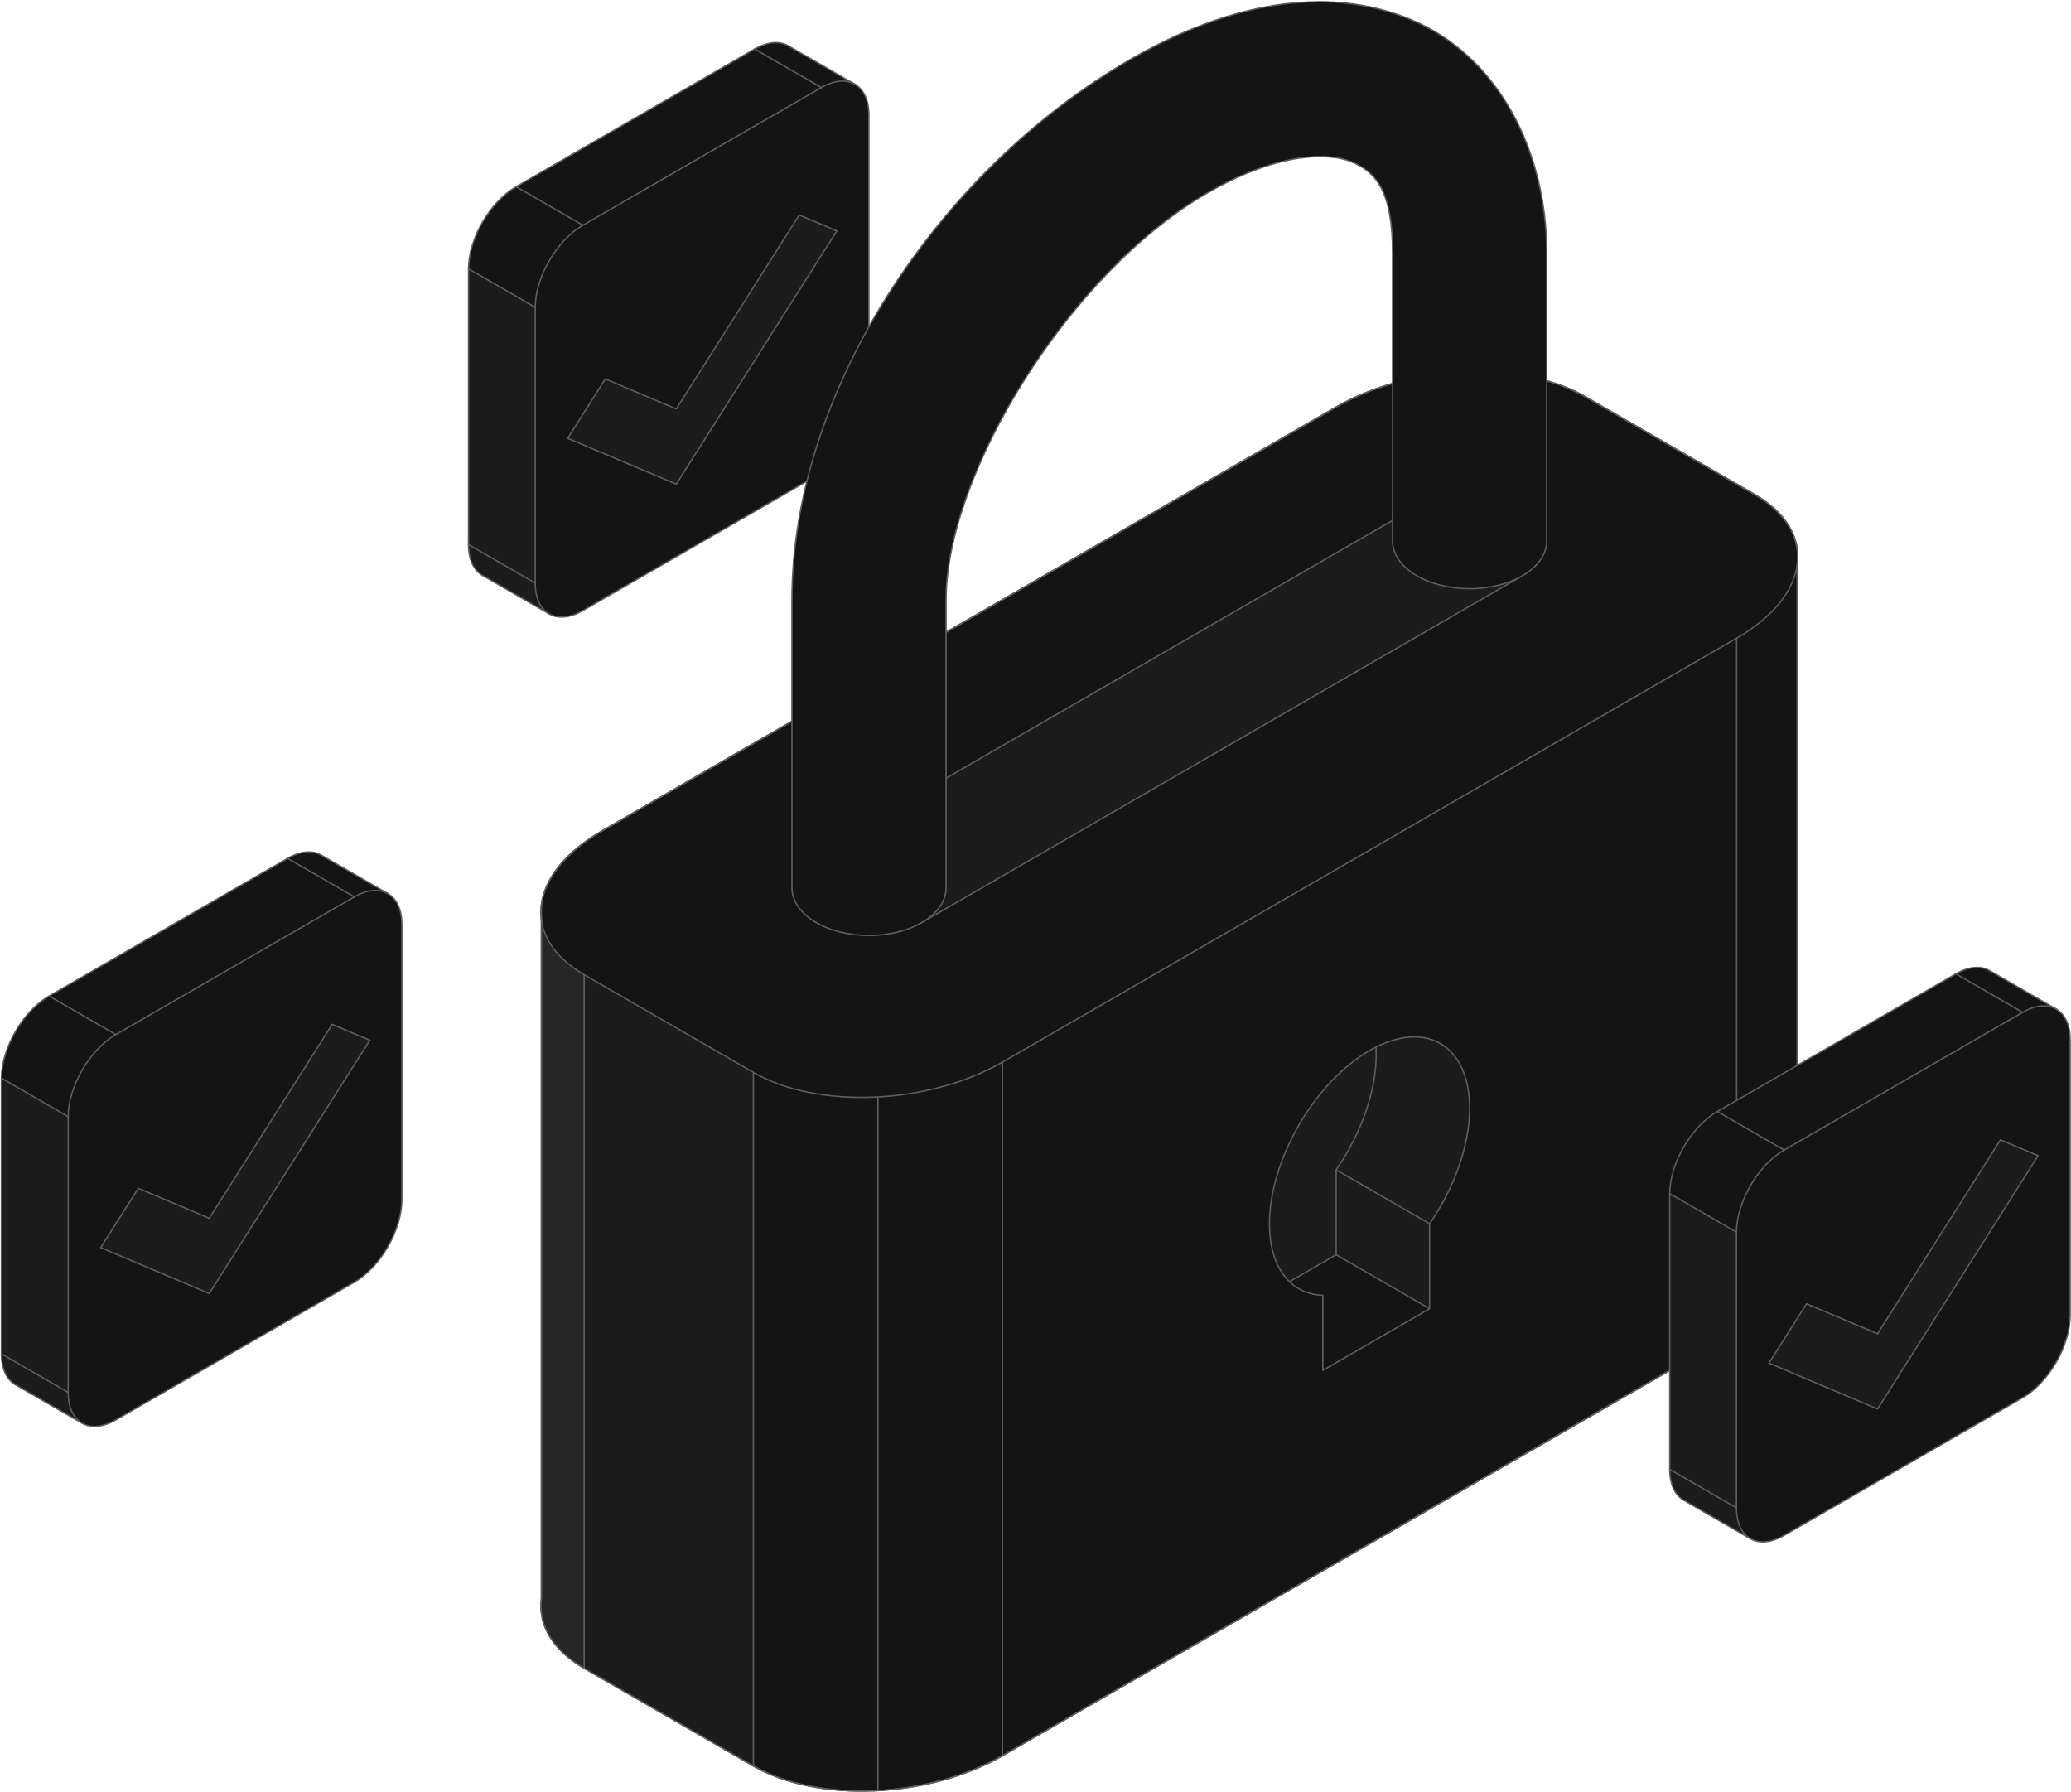
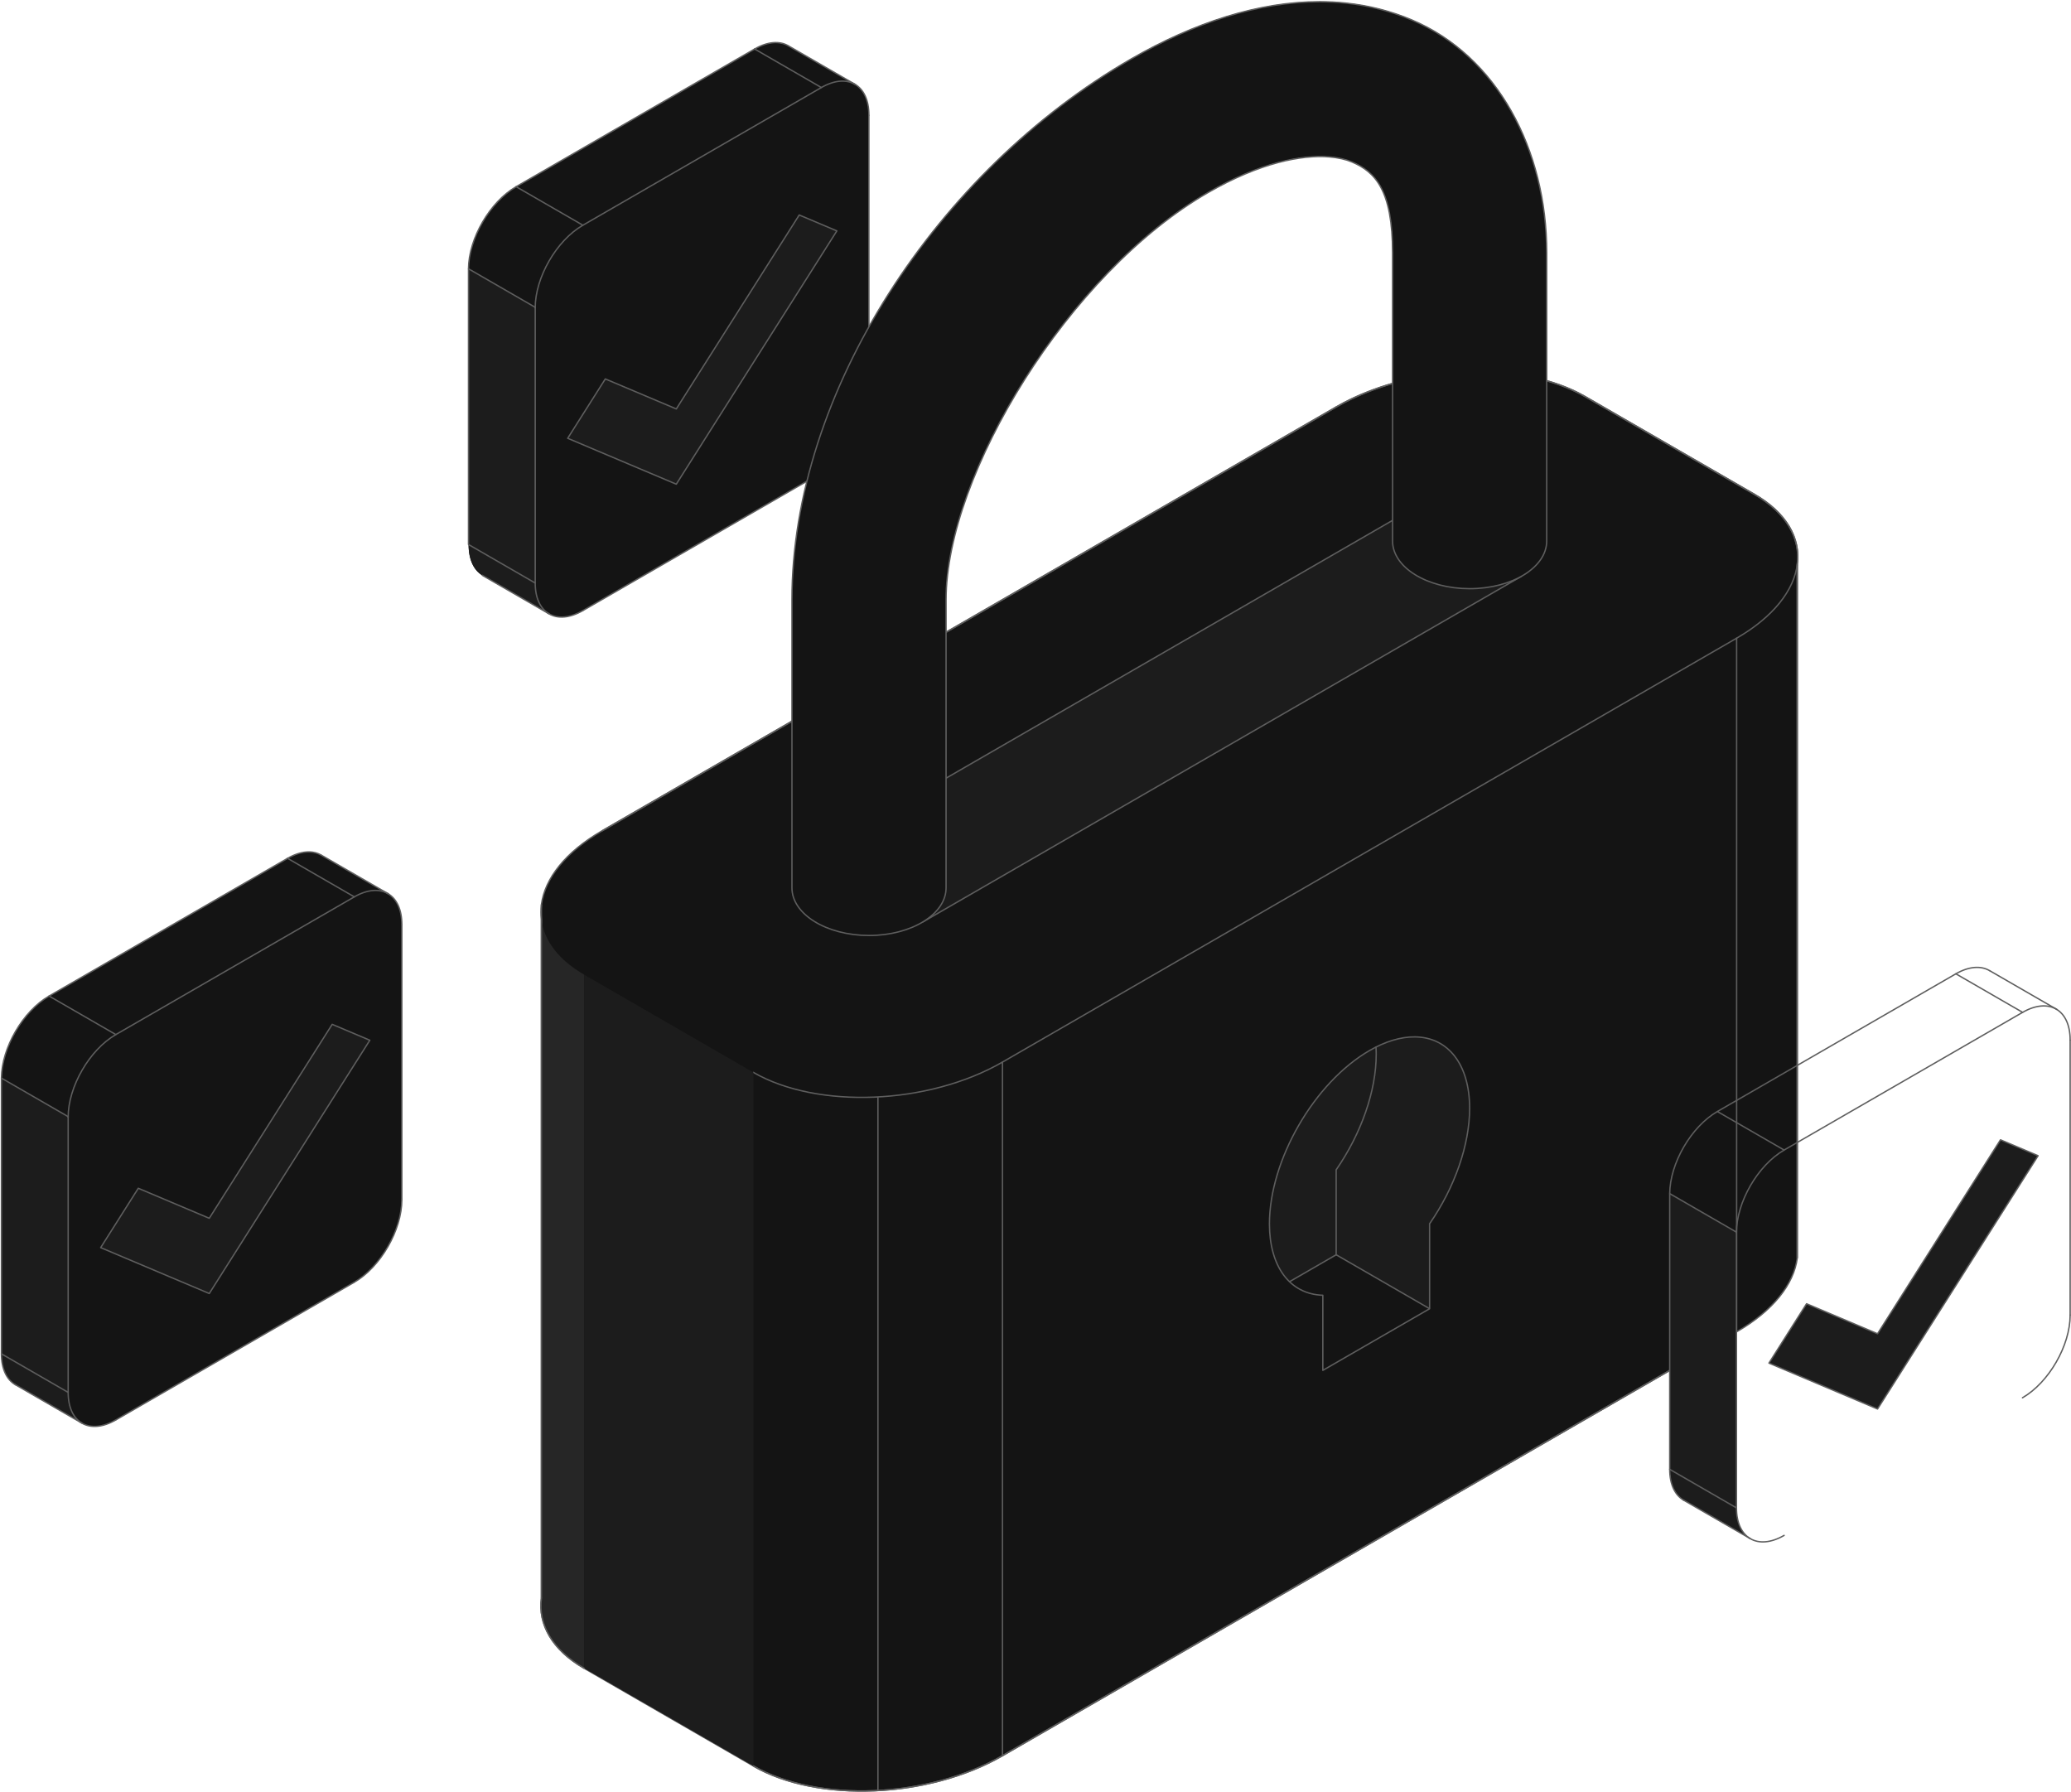
<svg xmlns="http://www.w3.org/2000/svg" width="1508" height="1305" viewBox="0 0 1508 1305" fill="none">
  <path d="M564.036 31.123C564.676 31.09 565.299 31.09 565.915 31.123C568.87 31.278 571.567 32.057 573.924 33.425L622.441 61.436C622.441 61.436 622.441 61.47 622.554 61.482L623.685 62.264C629.241 66.141 632.661 73.534 632.686 83.826V83.937V284.334V284.497C632.573 306.601 617.102 333.409 597.999 344.439L454.867 427.08L424.443 444.646C415.445 449.841 407.275 450.57 401.108 447.644L401.555 448.027L399.933 447.088C399.933 447.088 399.933 447.087 399.933 447.054L396.552 445.106L362.528 425.458L351.341 418.997C345.092 415.388 341.204 407.616 341.204 396.542V195.785C341.316 187.64 343.42 178.866 347.059 170.482C353.286 156.187 363.887 142.949 375.893 136.017L549.452 35.816L549.564 35.76C554.778 32.767 559.721 31.253 564.154 31.091L564.036 31.123Z" fill="#141414" />
  <path d="M341.204 195.748L389.71 223.753V424.503L341.204 396.503V195.788C341.204 195.788 341.204 195.759 341.204 195.748ZM389.71 424.503C389.709 436.83 394.54 445.061 402.122 448.037C401.785 447.903 401.436 447.802 401.111 447.648L401.56 448.031L399.941 447.092V447.058L396.56 445.11L362.537 425.461L351.35 419.001C345.1 415.392 341.21 407.62 341.21 396.546L389.71 424.503ZM424.419 444.545V444.691C417.239 448.819 410.606 450.058 405.084 448.907C410.621 450.025 417.292 448.694 424.474 444.547L424.419 444.545Z" fill="#1C1C1C" />
  <path d="M549.387 35.726C558.993 30.181 567.687 29.673 573.972 33.325" stroke="#5E5E5E" stroke-linecap="round" stroke-linejoin="round" />
  <path d="M375.836 135.93C356.757 146.945 341.275 173.622 341.127 195.696L389.724 223.753" stroke="#5E5E5E" stroke-linecap="round" stroke-linejoin="round" />
-   <path d="M351.3 418.922C345.016 415.294 341.124 407.522 341.124 396.448" stroke="#5E5E5E" stroke-linecap="round" stroke-linejoin="round" />
  <path d="M632.686 83.828C632.687 61.691 617.147 52.718 597.977 63.785" stroke="#5E5E5E" stroke-linecap="round" stroke-linejoin="round" />
  <path d="M632.686 284.223C632.687 306.359 617.147 333.276 597.977 344.344" stroke="#5E5E5E" stroke-linecap="round" stroke-linejoin="round" />
  <path d="M389.712 224.106C389.711 201.971 405.252 175.054 424.423 163.985" stroke="#5E5E5E" stroke-linecap="round" stroke-linejoin="round" />
  <path d="M389.715 424.503C389.714 446.639 405.253 455.612 424.423 444.545" stroke="#5E5E5E" stroke-linecap="round" stroke-linejoin="round" />
  <path d="M389.724 223.749V424.503L341.127 396.447V195.693" stroke="#5E5E5E" stroke-linejoin="round" />
  <path d="M424.409 444.547L598.003 344.323" stroke="#5E5E5E" stroke-linejoin="round" />
  <path d="M632.686 284.387V83.665" stroke="#5E5E5E" stroke-linejoin="round" />
  <path d="M549.477 35.671L598.071 63.727L424.419 163.983L375.822 135.927L549.477 35.671Z" stroke="#5E5E5E" stroke-linejoin="round" />
  <path d="M573.955 33.324L623.097 61.697" stroke="#5E5E5E" stroke-linejoin="round" />
  <path d="M351.22 418.887L399.734 446.896" stroke="#5E5E5E" stroke-linecap="round" stroke-linejoin="round" />
  <path d="M440.766 275.889L413.368 319.102L492.443 352.52L609.352 168.114L581.962 156.531L492.443 297.734L440.766 275.889Z" fill="#1C1C1C" />
  <path d="M440.761 275.891L413.368 319.101L465.047 340.943L492.44 352.52L519.838 309.31L609.349 168.116L581.956 156.532L492.44 297.734L440.761 275.891Z" stroke="#5E5E5E" stroke-linejoin="round" />
  <path d="M1078.58 270.631C1106.96 271.033 1133.92 277.016 1154.32 288.794L1277.56 359.941C1300.99 373.469 1311.17 391.996 1308.67 411.022V916.029C1306.2 934.863 1291.32 954.192 1264.54 969.656L729.969 1278.29C676.126 1309.38 595.242 1312.73 548.613 1285.81L425.382 1214.67C401.956 1201.14 391.775 1182.62 394.26 1163.6V1163.57V1128.22V711.783V669.285C393.834 665.855 393.834 662.381 394.26 658.888V658.557V658.513C396.735 639.693 411.608 620.385 438.372 604.932L492.035 573.951L972.95 296.296C1003.24 278.81 1042.08 270.095 1078.57 270.611L1078.58 270.631Z" fill="#141414" stroke="#5E5E5E" stroke-linecap="round" stroke-linejoin="round" />
  <path d="M1023.27 373.512L1108.01 419.494L671.866 671.301L645.139 591.828L1023.27 373.512Z" fill="#1C1C1C" />
  <path d="M1030.28 754.935C1054.72 755.188 1070.11 775.286 1070.11 806.95C1070.11 833.419 1059.28 864.546 1040.95 890.994V952.85L972.917 913.565L938.992 933.149C929.671 924.213 924.338 909.672 924.326 891.121C924.327 844.636 956.96 788.111 997.217 764.869C1008.71 758.234 1020.04 754.83 1030.28 754.935Z" fill="#1C1C1C" />
  <path d="M438.394 604.955C421.571 614.667 409.437 625.906 402.126 637.588C409.42 625.908 421.523 614.675 438.336 604.961L438.394 604.955ZM396.255 649.992C396.075 650.522 395.886 651.052 395.74 651.581C395.897 651.052 396.087 650.522 396.255 649.992ZM395.178 653.773C395.066 654.21 394.942 654.648 394.852 655.084C394.964 654.648 395.066 654.211 395.178 653.773ZM394.258 669.733C396.285 684.713 406.549 698.798 425.366 709.662V1214.66C401.947 1201.14 391.772 1182.62 394.258 1163.61V1163.57V1128.23V711.785V669.733Z" fill="#262626" />
-   <path d="M438.391 604.95C384.549 636.036 378.743 682.736 425.372 709.657M548.599 780.804C595.228 807.725 676.115 804.373 729.958 773.287" stroke="#5E5E5E" stroke-linecap="round" stroke-linejoin="round" />
+   <path d="M438.391 604.95M548.599 780.804C595.228 807.725 676.115 804.373 729.958 773.287" stroke="#5E5E5E" stroke-linecap="round" stroke-linejoin="round" />
  <path d="M548.592 780.806V1285.81L425.364 1214.67V709.659L548.592 780.806Z" fill="#1C1C1C" />
  <path d="M972.958 296.313C1026.8 265.227 1107.68 261.874 1154.31 288.795L1277.54 359.943C1324.17 386.864 1318.37 433.563 1264.52 464.65" stroke="#5E5E5E" stroke-linecap="round" stroke-linejoin="round" />
  <path d="M425.363 1214.67C401.93 1201.14 391.75 1182.61 394.244 1163.59M729.958 1278.3C676.115 1309.38 595.231 1312.74 548.602 1285.81" stroke="#5E5E5E" stroke-linecap="round" stroke-linejoin="round" />
  <path d="M729.957 773.287V1278.3L1264.53 969.659V464.65L729.957 773.287Z" stroke="#5E5E5E" stroke-linejoin="round" />
-   <path d="M548.592 780.806V1285.81L425.364 1214.67V709.659L548.592 780.806Z" stroke="#5E5E5E" stroke-linejoin="round" />
  <path d="M394.24 658.583V1163.59" stroke="#5E5E5E" stroke-linejoin="round" />
  <path d="M1308.69 411.021V916.03" stroke="#5E5E5E" stroke-linejoin="round" />
  <path d="M972.97 296.315L438.393 604.953" stroke="#5E5E5E" stroke-linejoin="round" />
  <path d="M1001.92 762.352C1002.04 764.091 1002.09 765.859 1002.09 767.676C1002.09 794.144 991.259 825.271 972.934 851.72V913.57L939.006 933.154" stroke="#5E5E5E" stroke-linecap="round" stroke-linejoin="round" />
  <path d="M1030.29 754.939C1054.73 755.192 1070.12 775.29 1070.12 806.953C1070.12 833.422 1059.29 864.549 1040.96 890.998L1040.97 952.851L963.215 997.737L963.213 943.059C939.32 942.295 924.36 922.309 924.34 891.126C924.341 844.641 956.974 788.116 997.231 764.873C1008.72 758.238 1020.05 754.834 1030.29 754.939Z" stroke="#5E5E5E" stroke-linecap="round" stroke-linejoin="round" />
-   <path d="M972.919 851.716L1040.95 890.996" stroke="#5E5E5E" stroke-linejoin="round" />
  <path d="M972.934 913.569L1040.97 952.852" stroke="#5E5E5E" stroke-linejoin="round" />
  <path d="M639.275 798.673V1303.68" stroke="#5E5E5E" stroke-linejoin="round" />
  <path d="M1108.01 419.493L671.866 671.3" stroke="#5E5E5E" stroke-linejoin="round" />
  <path d="M1031.23 368.915L595.086 620.721" stroke="#5E5E5E" stroke-linejoin="round" />
  <path d="M961.002 1.107C967.344 1.118 973.632 1.44 979.855 2.087C996.449 3.811 1012.57 7.838 1028.05 14.381C1089.98 40.554 1126.23 108.311 1126.23 183.942V375.901C1126.23 375.912 1126.23 393.747 1126.23 393.763C1126.23 412.914 1101.1 428.438 1070.11 428.437C1039.13 428.436 1014.01 412.913 1014 393.763V183.942C1014 138.427 1001.49 124.986 984.368 117.749C980.087 115.939 974.575 114.601 967.909 114.066C947.912 112.463 917.603 118.111 879.508 140.105C777.923 198.756 688.88 345.421 688.88 436.452V646.226C688.88 646.237 688.88 646.259 688.88 646.27C688.88 665.422 663.751 680.946 632.763 680.945C601.778 680.944 576.661 665.421 576.656 646.27V436.45C576.656 285.188 682.689 124.155 823.396 42.918C869.565 16.262 916.612 1.032 961.002 1.107Z" fill="#141414" />
  <path d="M961.002 1.271C967.344 1.282 973.632 1.604 979.855 2.25C996.449 3.975 1012.57 8.002 1028.05 14.546C1089.98 40.719 1126.23 108.476 1126.23 184.107V376.065C1126.23 376.076 1126.23 393.911 1126.23 393.927C1126.23 413.078 1101.1 428.602 1070.11 428.601C1039.13 428.6 1014.01 413.077 1014 393.927V184.107C1014 138.591 1001.49 125.151 984.368 117.913C980.087 116.104 974.575 114.764 967.909 114.23C947.912 112.627 917.603 118.276 879.508 140.27C777.923 198.92 688.88 345.585 688.88 436.616V646.39C688.88 646.401 688.88 646.423 688.88 646.435C688.88 665.586 663.751 681.11 632.763 681.109C601.778 681.108 576.661 665.585 576.656 646.435V436.614C576.656 285.353 682.689 124.319 823.396 43.082C869.565 16.426 916.612 1.196 961.002 1.271Z" stroke="#5E5E5E" stroke-linecap="round" stroke-linejoin="round" />
-   <path d="M1438.73 704.467C1439.37 704.433 1439.99 704.433 1440.61 704.467C1443.56 704.622 1446.26 705.4 1448.62 706.769L1497.13 734.78C1497.13 734.78 1497.13 734.814 1497.25 734.825L1498.38 735.607C1503.93 739.485 1507.35 746.878 1507.38 757.169V757.281V957.678V957.841C1507.27 979.944 1491.79 1006.75 1472.69 1017.78L1329.56 1100.42L1299.14 1117.99C1290.14 1123.18 1281.97 1123.91 1275.8 1120.99L1276.25 1121.37L1274.62 1120.43C1274.62 1120.43 1274.62 1120.43 1274.62 1120.4L1271.24 1118.45L1237.22 1098.8L1226.03 1092.34C1219.78 1088.73 1215.9 1080.96 1215.9 1069.89V869.128C1216.01 860.983 1218.11 852.21 1221.75 843.826C1227.98 829.531 1238.58 816.292 1250.59 809.361L1424.14 709.16L1424.26 709.103C1429.47 706.111 1434.41 704.597 1438.85 704.435L1438.73 704.467Z" fill="#141414" />
  <path d="M1215.9 869.091L1264.4 897.095V1097.85L1215.9 1069.85V869.131C1215.9 869.131 1215.9 869.102 1215.9 869.091ZM1264.4 1097.85C1264.4 1110.17 1269.23 1118.4 1276.82 1121.38C1276.48 1121.25 1276.13 1121.14 1275.8 1120.99L1276.25 1121.37L1274.63 1120.43V1120.4L1271.25 1118.45L1237.23 1098.8L1226.04 1092.34C1219.79 1088.73 1215.9 1080.96 1215.9 1069.89L1264.4 1097.85ZM1299.11 1117.89V1118.03C1291.93 1122.16 1285.3 1123.4 1279.78 1122.25C1285.31 1123.37 1291.99 1122.04 1299.17 1117.89L1299.11 1117.89Z" fill="#1C1C1C" />
  <path d="M1424.08 709.07C1433.69 703.524 1442.38 703.016 1448.66 706.669" stroke="#5E5E5E" stroke-linecap="round" stroke-linejoin="round" />
  <path d="M1250.51 809.273C1231.43 820.289 1215.95 846.966 1215.8 869.04L1264.4 897.096" stroke="#5E5E5E" stroke-linecap="round" stroke-linejoin="round" />
  <path d="M1225.98 1092.27C1219.69 1088.64 1215.8 1080.87 1215.8 1069.8" stroke="#5E5E5E" stroke-linecap="round" stroke-linejoin="round" />
  <path d="M1507.38 757.17C1507.38 735.034 1491.84 726.06 1472.67 737.127" stroke="#5E5E5E" stroke-linecap="round" stroke-linejoin="round" />
  <path d="M1507.38 957.567C1507.38 979.703 1491.84 1006.62 1472.67 1017.69" stroke="#5E5E5E" stroke-linecap="round" stroke-linejoin="round" />
  <path d="M1264.4 897.45C1264.4 875.314 1279.94 848.397 1299.12 837.329" stroke="#5E5E5E" stroke-linecap="round" stroke-linejoin="round" />
  <path d="M1264.41 1097.85C1264.41 1119.98 1279.95 1128.96 1299.12 1117.89" stroke="#5E5E5E" stroke-linecap="round" stroke-linejoin="round" />
  <path d="M1264.4 897.092V1097.85L1215.8 1069.79V869.036" stroke="#5E5E5E" stroke-linejoin="round" />
-   <path d="M1299.1 1117.89L1472.7 1017.67" stroke="#5E5E5E" stroke-linejoin="round" />
  <path d="M1507.38 957.731V757.01" stroke="#5E5E5E" stroke-linejoin="round" />
  <path d="M1424.17 709.014L1472.76 737.07L1299.11 837.327L1250.51 809.271L1424.17 709.014Z" stroke="#5E5E5E" stroke-linejoin="round" />
  <path d="M1448.66 706.663L1497.81 735.036" stroke="#5E5E5E" stroke-linejoin="round" />
  <path d="M1225.91 1092.23L1274.43 1120.24" stroke="#5E5E5E" stroke-linecap="round" stroke-linejoin="round" />
  <path d="M1315.46 949.236L1288.06 992.449L1367.13 1025.87L1484.04 841.462L1456.65 829.879L1367.13 971.082L1315.46 949.236Z" fill="#1C1C1C" />
  <path d="M1315.45 949.238L1288.06 992.448L1339.74 1014.29L1367.13 1025.87L1394.53 982.657L1484.04 841.463L1456.65 829.879L1367.13 971.081L1315.45 949.238Z" stroke="#5E5E5E" stroke-linejoin="round" />
  <path d="M223.954 620.39C224.593 620.356 225.217 620.356 225.833 620.39C228.788 620.545 231.485 621.323 233.842 622.692L282.359 650.703C282.359 650.703 282.359 650.737 282.471 650.748L283.603 651.53C289.159 655.408 292.579 662.801 292.603 673.092V673.204V873.601V873.764C292.491 895.868 277.02 922.676 257.917 933.705L114.784 1016.35L84.361 1033.91C75.363 1039.11 67.192 1039.84 61.026 1036.91L61.472 1037.29L59.85 1036.35C59.85 1036.35 59.85 1036.35 59.85 1036.32L56.469 1034.37L22.446 1014.72L11.259 1008.26C5.009 1004.65 1.122 996.882 1.122 985.809V785.052C1.234 776.906 3.337 768.133 6.977 759.749C13.204 745.454 23.805 732.216 35.811 725.284L209.369 625.083L209.482 625.026C214.696 622.034 219.639 620.52 224.071 620.358L223.954 620.39Z" fill="#141414" />
  <path d="M1.122 785.014L49.628 813.019V1013.77L1.122 985.77V785.055C1.122 785.055 1.122 785.026 1.122 785.014ZM49.628 1013.77C49.627 1026.1 54.458 1034.33 62.04 1037.3C61.703 1037.17 61.354 1037.07 61.029 1036.91L61.478 1037.3L59.859 1036.36V1036.33L56.478 1034.38L22.455 1014.73L11.268 1008.27C5.018 1004.66 1.128 996.886 1.128 985.812L49.628 1013.77ZM84.337 1033.81V1033.96C77.157 1038.09 70.524 1039.32 65.002 1038.17C70.539 1039.29 77.21 1037.96 84.392 1033.81L84.337 1033.81Z" fill="#1C1C1C" />
  <path d="M209.305 624.993C218.911 619.447 227.605 618.94 233.889 622.592" stroke="#5E5E5E" stroke-linecap="round" stroke-linejoin="round" />
  <path d="M35.754 725.192C16.675 736.208 1.193 762.885 1.045 784.959L49.642 813.015" stroke="#5E5E5E" stroke-linecap="round" stroke-linejoin="round" />
  <path d="M11.218 1008.19C4.934 1004.56 1.042 996.788 1.042 985.714" stroke="#5E5E5E" stroke-linecap="round" stroke-linejoin="round" />
  <path d="M292.603 673.09C292.604 650.954 277.065 641.98 257.895 653.047" stroke="#5E5E5E" stroke-linecap="round" stroke-linejoin="round" />
  <path d="M292.603 873.489C292.604 895.625 277.065 922.542 257.895 933.611" stroke="#5E5E5E" stroke-linecap="round" stroke-linejoin="round" />
  <path d="M49.63 813.373C49.629 791.238 65.17 764.32 84.341 753.252" stroke="#5E5E5E" stroke-linecap="round" stroke-linejoin="round" />
  <path d="M49.632 1013.77C49.631 1035.91 65.171 1044.88 84.341 1033.81" stroke="#5E5E5E" stroke-linecap="round" stroke-linejoin="round" />
  <path d="M49.642 813.016V1013.77L1.045 985.714V784.96" stroke="#5E5E5E" stroke-linejoin="round" />
  <path d="M84.344 1033.81L257.938 933.59" stroke="#5E5E5E" stroke-linejoin="round" />
  <path d="M292.603 873.65V672.929" stroke="#5E5E5E" stroke-linejoin="round" />
  <path d="M209.395 624.937L257.989 652.993L84.337 753.25L35.74 725.194L209.395 624.937Z" stroke="#5E5E5E" stroke-linejoin="round" />
  <path d="M233.889 622.586L283.031 650.959" stroke="#5E5E5E" stroke-linejoin="round" />
  <path d="M11.138 1008.15L59.652 1036.16" stroke="#5E5E5E" stroke-linecap="round" stroke-linejoin="round" />
  <path d="M100.701 865.151L73.302 908.364L152.377 941.783L269.287 757.377L241.896 745.793L152.377 886.996L100.701 865.151Z" fill="#1C1C1C" />
  <path d="M100.696 865.158L73.302 908.368L124.982 930.21L152.375 941.787L179.773 898.577L269.284 757.383L241.891 745.799L152.375 887.001L100.696 865.158Z" fill="#1C1C1C" stroke="#5E5E5E" stroke-linejoin="round" />
</svg>